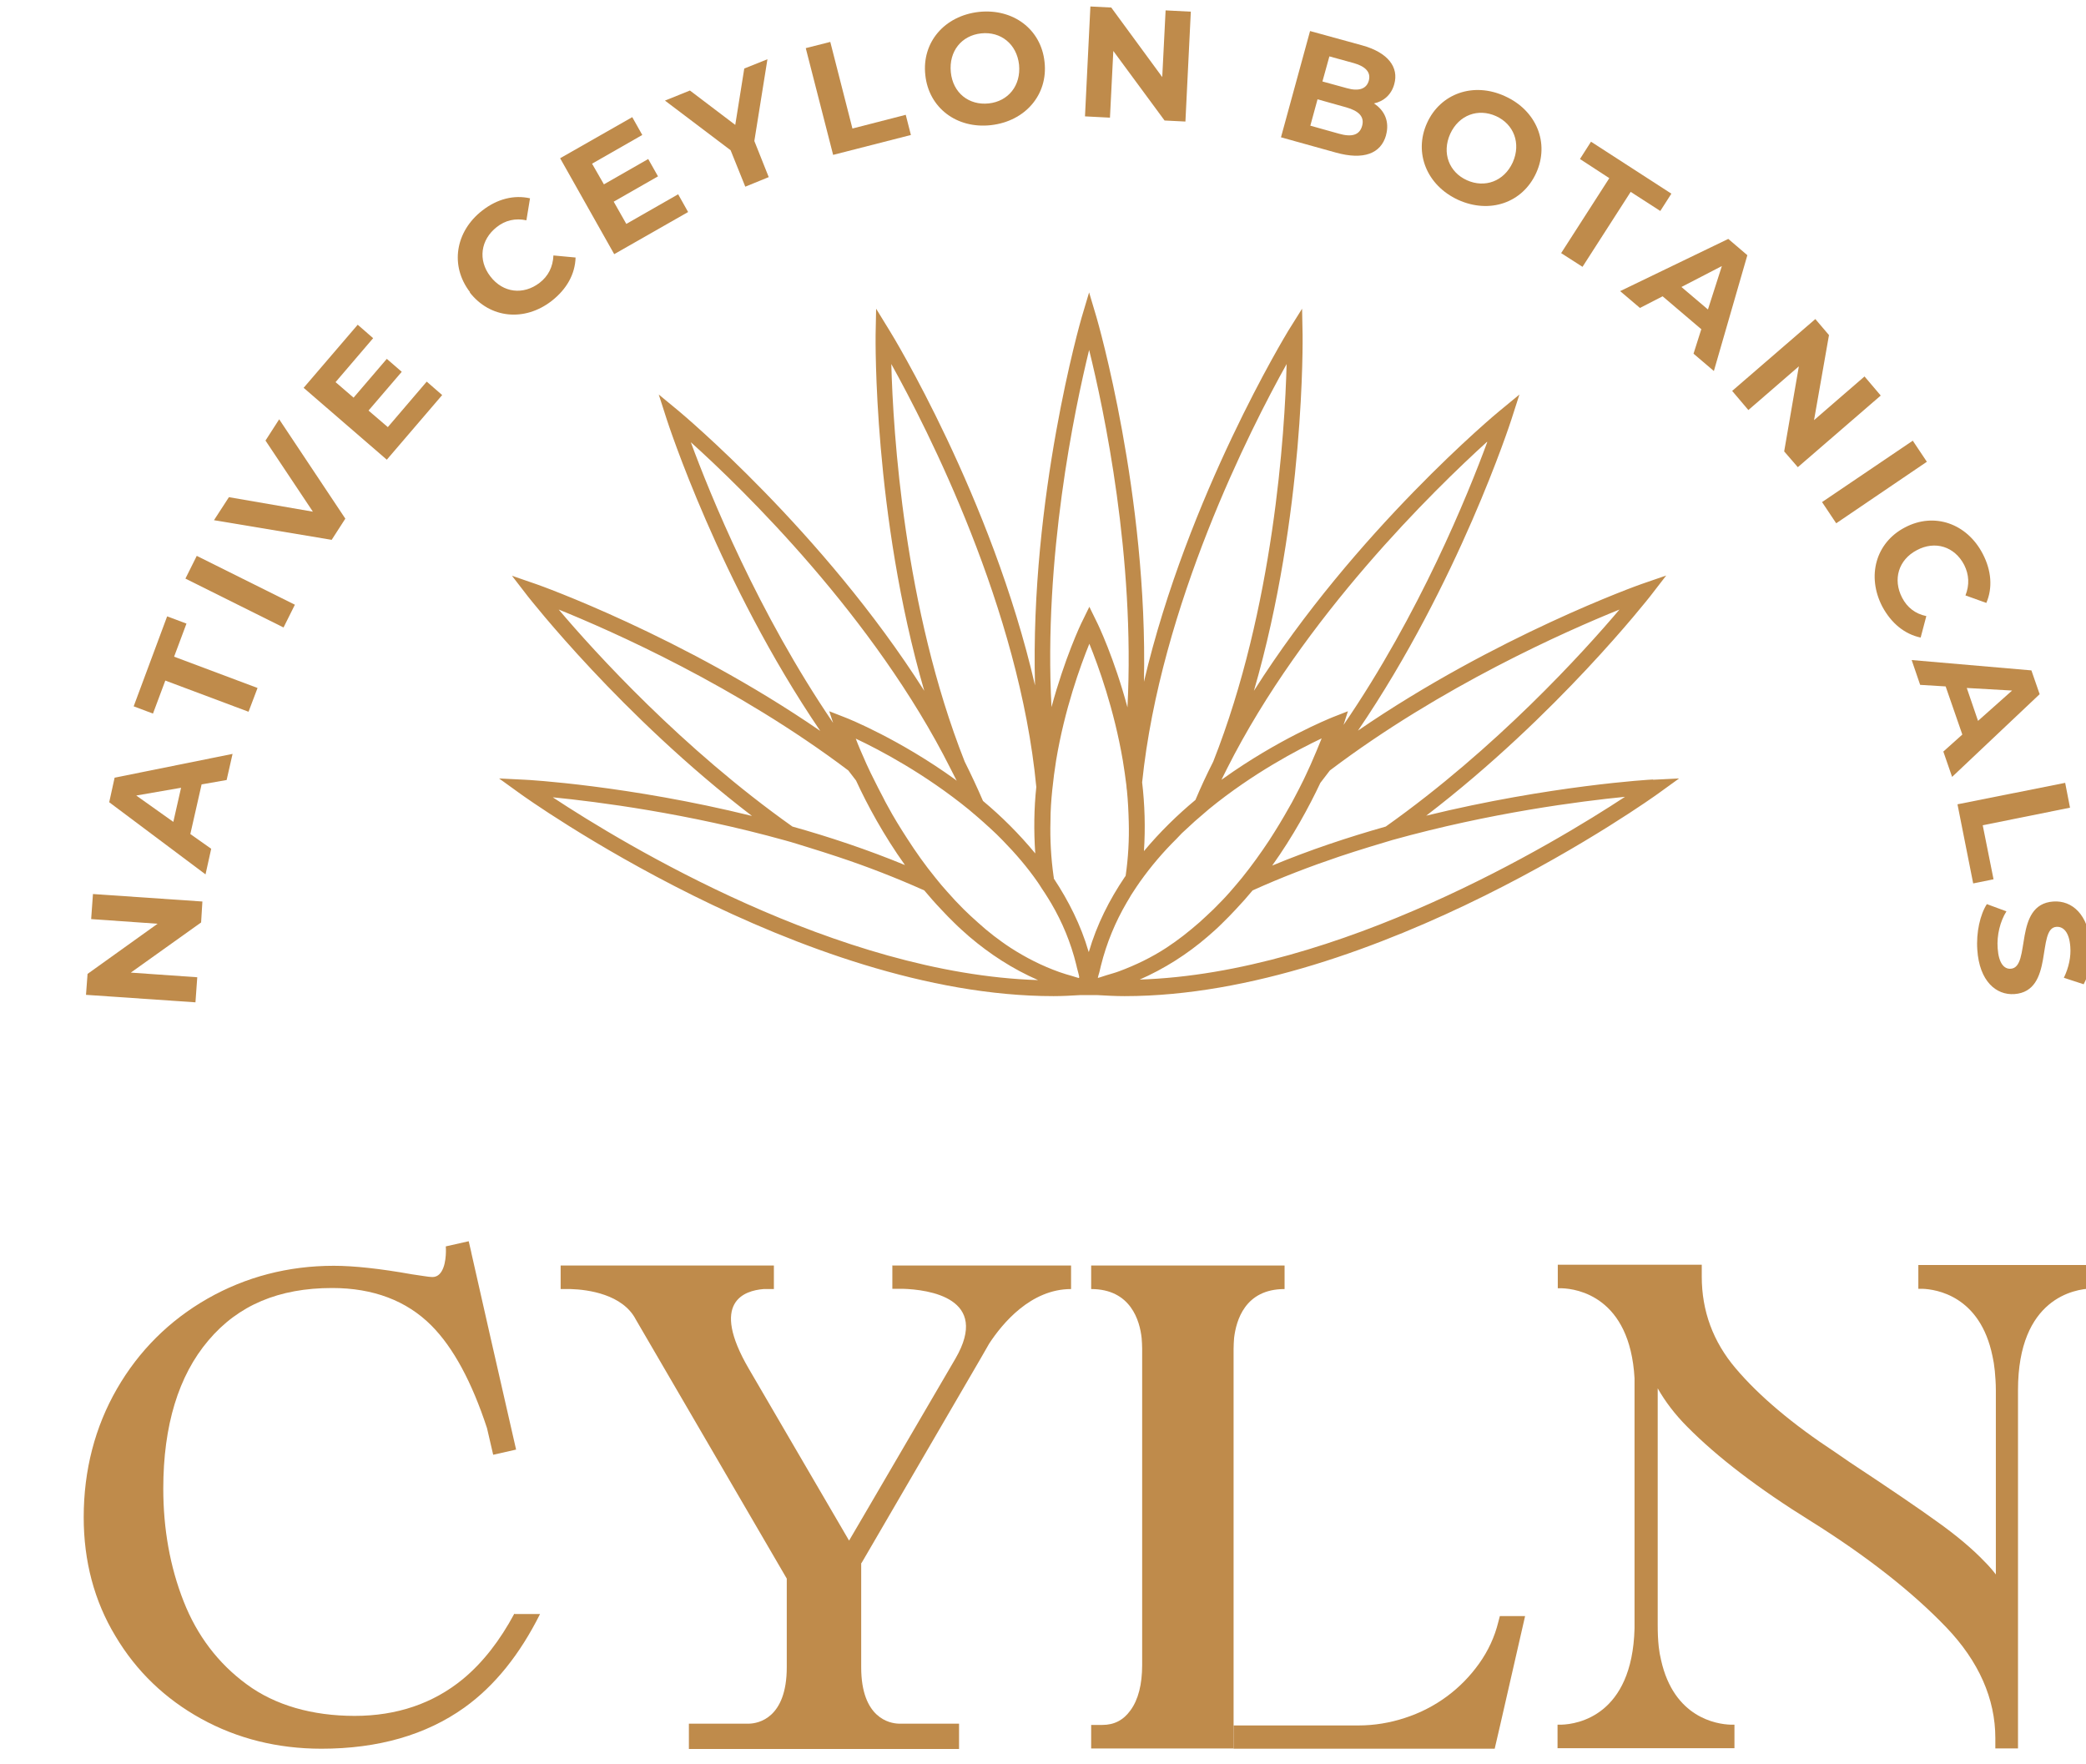
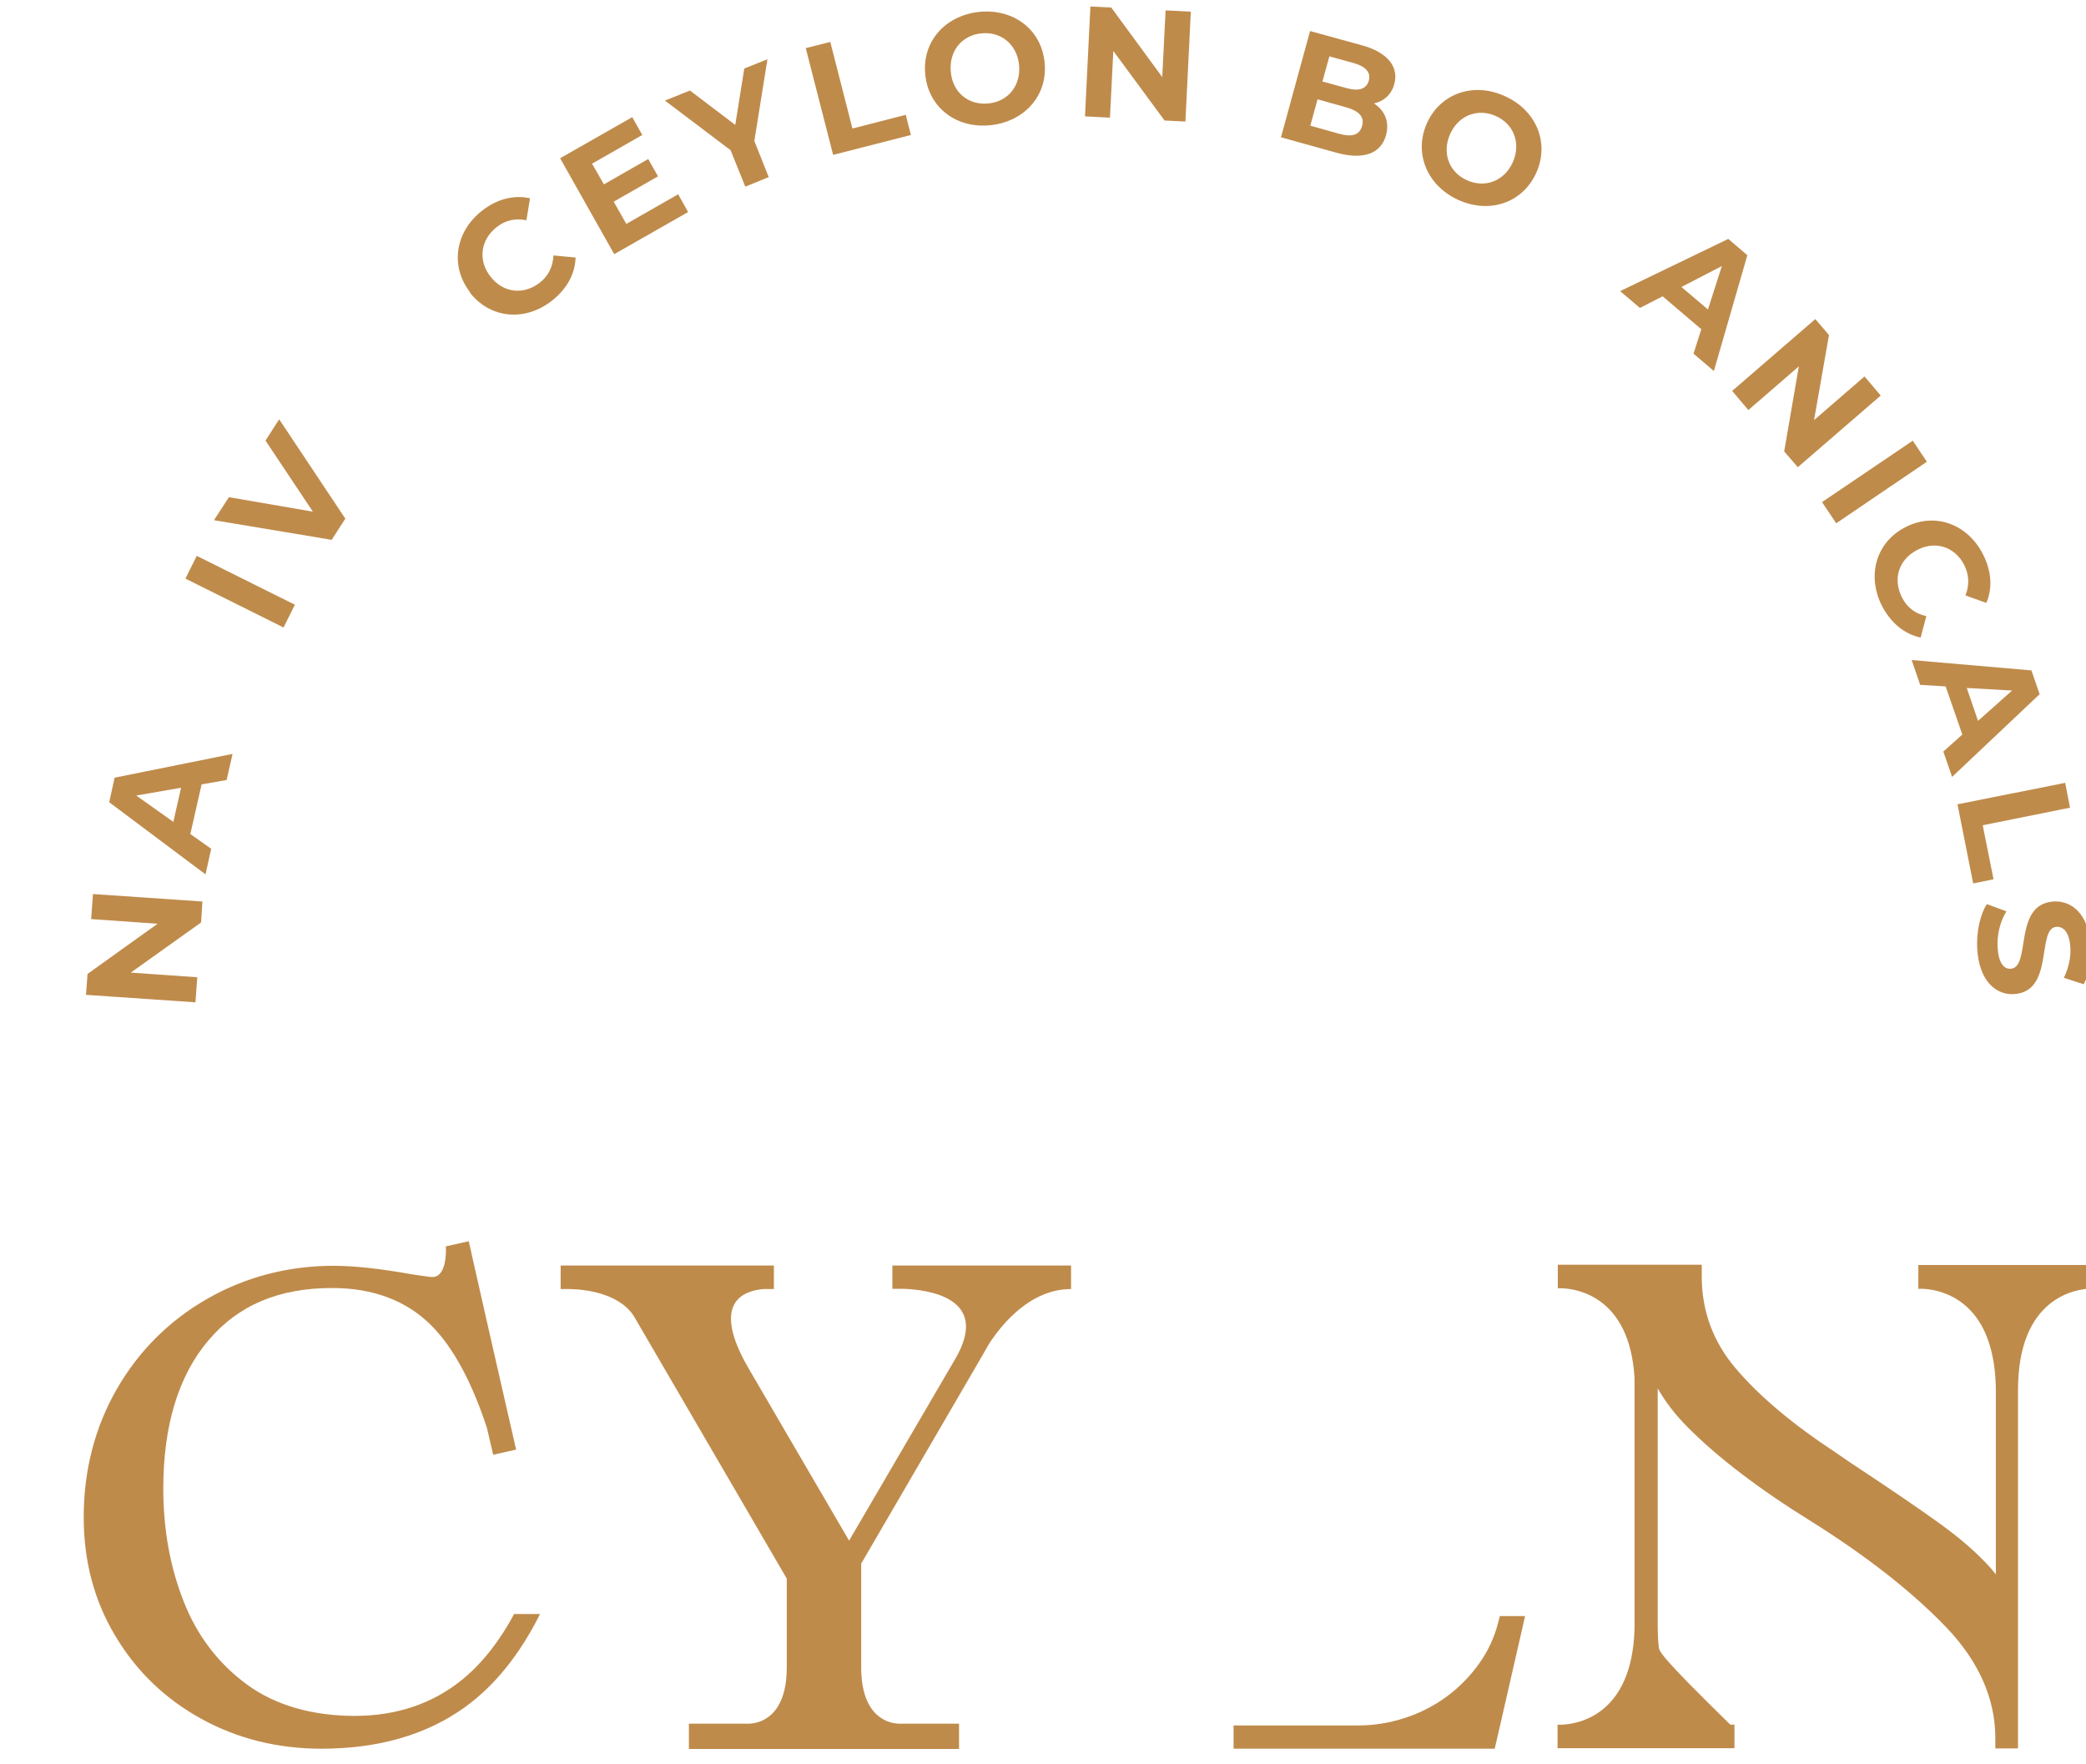
<svg xmlns="http://www.w3.org/2000/svg" width="110" height="93" viewBox="0 0 110 93" fill="none">
  <g clip-path="url(#clip0_405_3995)">
    <path d="M4.902 47.142L10.673 47.537L10.605 48.641L6.898 51.286L10.402 51.531L10.307 52.853L4.535 52.458L4.617 51.354L8.31 48.709L4.807 48.464L4.902 47.142Z" fill="#BF8B4B" />
    <path d="M10.634 41.348L10.037 43.979L11.137 44.756L10.838 46.106L5.759 42.302L6.044 41.007L12.264 39.753L11.951 41.13L10.634 41.361V41.348ZM9.548 41.539L7.185 41.948L9.14 43.338L9.548 41.539Z" fill="#BF8B4B" />
-     <path d="M8.719 35.882L8.067 37.627L7.049 37.245L8.814 32.501L9.833 32.882L9.181 34.627L13.581 36.277L13.106 37.531L8.706 35.882H8.719Z" fill="#BF8B4B" />
    <path d="M9.778 30.51L10.376 29.311L15.55 31.887L14.952 33.087L9.778 30.51Z" fill="#BF8B4B" />
    <path d="M14.706 22.086L18.21 27.348L17.49 28.466L11.284 27.43L12.072 26.216L16.499 26.98L14 23.231L14.72 22.113L14.706 22.086Z" fill="#BF8B4B" />
-     <path d="M22.502 20.123L23.317 20.831L20.397 24.24L16.011 20.45L18.863 17.123L19.677 17.832L17.695 20.15L18.645 20.968L20.397 18.923L21.185 19.605L19.433 21.649L20.451 22.522L22.502 20.123Z" fill="#BF8B4B" />
    <path d="M24.785 15.406C23.712 14.015 24.01 12.202 25.436 11.098C26.224 10.485 27.107 10.267 27.949 10.457L27.759 11.616C27.175 11.493 26.645 11.616 26.197 11.97C25.341 12.639 25.192 13.716 25.857 14.574C26.523 15.447 27.596 15.569 28.451 14.915C28.913 14.561 29.157 14.07 29.184 13.47L30.352 13.579C30.325 14.452 29.891 15.242 29.089 15.869C27.663 16.974 25.844 16.796 24.771 15.419L24.785 15.406Z" fill="#BF8B4B" />
    <path d="M35.757 10.239L36.286 11.18L32.389 13.402L29.537 8.344L33.34 6.177L33.869 7.117L31.221 8.631L31.846 9.721L34.182 8.385L34.698 9.299L32.362 10.634L33.027 11.807L35.77 10.239H35.757Z" fill="#BF8B4B" />
    <path d="M39.777 7.431L40.537 9.339L39.301 9.844L38.527 7.922L35.065 5.304L36.382 4.773L38.772 6.586L39.247 3.614L40.469 3.123L39.777 7.444V7.431Z" fill="#BF8B4B" />
    <path d="M42.493 2.537L43.783 2.21L44.951 6.777L47.762 6.054L48.034 7.118L43.933 8.167L42.493 2.551V2.537Z" fill="#BF8B4B" />
    <path d="M48.794 3.955C48.604 2.237 49.799 0.833 51.619 0.628C53.425 0.437 54.905 1.542 55.082 3.273C55.272 4.991 54.063 6.395 52.257 6.599C50.438 6.804 48.971 5.672 48.794 3.955ZM53.737 3.409C53.615 2.319 52.773 1.651 51.741 1.76C50.709 1.869 50.03 2.7 50.139 3.805C50.247 4.909 51.103 5.563 52.135 5.454C53.167 5.345 53.846 4.513 53.737 3.409Z" fill="#BF8B4B" />
    <path d="M62.795 0.615L62.51 6.409L61.41 6.354L58.708 2.687L58.531 6.204L57.214 6.136L57.499 0.342L58.599 0.397L61.288 4.064L61.465 0.547L62.782 0.615H62.795Z" fill="#BF8B4B" />
    <path d="M73.09 7.131C72.818 8.099 71.908 8.454 70.441 8.045L67.549 7.24L69.083 1.637L71.813 2.387C73.212 2.769 73.769 3.56 73.524 4.432C73.375 4.991 72.967 5.345 72.451 5.454C73.022 5.823 73.28 6.422 73.09 7.118V7.131ZM71.827 6.641C71.962 6.163 71.664 5.85 70.985 5.659L69.477 5.236L69.097 6.627L70.604 7.049C71.27 7.24 71.691 7.131 71.827 6.641ZM70.102 2.973L69.735 4.296L71.025 4.65C71.65 4.827 72.058 4.691 72.18 4.255C72.302 3.819 72.017 3.505 71.392 3.328L70.102 2.973Z" fill="#BF8B4B" />
    <path d="M75.249 6.49C75.955 4.923 77.707 4.309 79.363 5.073C81.02 5.822 81.726 7.54 81.007 9.121C80.287 10.703 78.549 11.289 76.892 10.539C75.235 9.776 74.542 8.058 75.249 6.49ZM79.771 8.563C80.219 7.554 79.825 6.545 78.888 6.122C77.951 5.7 76.932 6.054 76.471 7.063C76.022 8.072 76.416 9.081 77.353 9.503C78.29 9.926 79.309 9.571 79.771 8.563Z" fill="#BF8B4B" />
-     <path d="M84.863 9.394L83.315 8.385L83.898 7.472L88.136 10.212L87.552 11.125L85.99 10.117L83.45 14.07L82.323 13.347L84.863 9.394Z" fill="#BF8B4B" />
    <path d="M89.725 17.369L87.674 15.624L86.479 16.238L85.434 15.351L91.137 12.598L92.142 13.457L90.377 19.564L89.304 18.65L89.711 17.369H89.725ZM90.064 16.319L90.798 14.029L88.666 15.133L90.064 16.319Z" fill="#BF8B4B" />
    <path d="M99.19 20.845L94.804 24.635L94.084 23.803L94.858 19.318L92.196 21.622L91.341 20.613L95.727 16.824L96.447 17.669L95.659 22.154L98.321 19.85L99.177 20.859L99.19 20.845Z" fill="#BF8B4B" />
    <path d="M100.861 23.231L101.608 24.349L96.828 27.593L96.081 26.475L100.875 23.231H100.861Z" fill="#BF8B4B" />
    <path d="M100.453 27.811C102.001 26.993 103.726 27.607 104.554 29.202C105.016 30.088 105.084 31.001 104.744 31.792L103.644 31.397C103.862 30.838 103.835 30.306 103.577 29.788C103.074 28.82 102.042 28.493 101.078 29.011C100.114 29.515 99.801 30.551 100.304 31.519C100.575 32.037 100.996 32.364 101.58 32.487L101.281 33.619C100.439 33.441 99.733 32.869 99.258 31.983C98.43 30.388 98.905 28.616 100.453 27.811Z" fill="#BF8B4B" />
    <path d="M103.482 38.744L102.599 36.195L101.255 36.113L100.807 34.804L107.121 35.35L107.556 36.604L102.939 40.966L102.477 39.63L103.482 38.73V38.744ZM104.31 38.008L106.103 36.413L103.713 36.277L104.31 38.022V38.008Z" fill="#BF8B4B" />
    <path d="M108.899 41.266L109.157 42.589L104.554 43.516L105.124 46.365L104.051 46.583L103.223 42.411L108.899 41.28V41.266Z" fill="#BF8B4B" />
    <path d="M104.772 47.674L105.804 48.055C105.478 48.573 105.288 49.309 105.342 50.005C105.396 50.795 105.682 51.109 106.035 51.082C107.121 51 106.143 47.687 108.275 47.537C109.253 47.469 110.136 48.205 110.245 49.855C110.299 50.577 110.177 51.341 109.878 51.9L108.832 51.559C109.104 51 109.212 50.427 109.172 49.923C109.117 49.132 108.791 48.846 108.438 48.873C107.379 48.941 108.343 52.268 106.225 52.418C105.261 52.486 104.378 51.736 104.269 50.087C104.201 49.173 104.419 48.219 104.772 47.674Z" fill="#BF8B4B" />
-     <path d="M87.171 41.103C87.063 41.103 81.726 41.416 75.207 43.011C82.12 37.722 86.941 31.533 87.022 31.437L87.864 30.347L86.56 30.797C86.438 30.837 78.901 33.523 71.609 38.526C76.918 30.729 79.662 22.236 79.702 22.113L80.123 20.804L79.064 21.677C78.955 21.758 71.445 28.016 66.122 36.427C68.825 27.116 68.689 17.791 68.689 17.655L68.662 16.278L67.928 17.451C67.86 17.573 62.632 26.121 60.323 35.95C60.541 26.093 57.865 16.878 57.825 16.742L57.431 15.419L57.037 16.742C56.996 16.878 54.307 26.216 54.579 36.141C52.297 26.23 47.001 17.573 46.92 17.451L46.2 16.278L46.173 17.655C46.173 17.791 46.037 27.116 48.739 36.427C43.402 28.016 35.906 21.772 35.797 21.677L34.738 20.804L35.159 22.113C35.2 22.236 37.943 30.729 43.253 38.54C35.974 33.537 28.423 30.851 28.301 30.81L26.997 30.36L27.839 31.451C27.921 31.546 32.742 37.736 39.654 43.025C33.136 41.416 27.785 41.116 27.69 41.116L26.318 41.048L27.432 41.852C27.581 41.962 42.275 52.526 55.557 52.526C56.032 52.526 56.494 52.499 56.955 52.472C57.01 52.472 57.078 52.472 57.132 52.472C57.159 52.472 57.186 52.472 57.213 52.472C57.281 52.472 57.363 52.472 57.431 52.472C57.526 52.472 57.607 52.472 57.702 52.472C57.702 52.472 57.702 52.472 57.716 52.472C57.77 52.472 57.825 52.472 57.865 52.472C58.341 52.499 58.816 52.526 59.305 52.526C72.586 52.526 87.28 41.962 87.43 41.852L88.543 41.048L87.171 41.116V41.103ZM85.406 32.133C83.491 34.396 78.888 39.467 73.075 43.584C71.106 44.143 69.083 44.811 67.086 45.642C68.186 44.102 69.028 42.548 69.626 41.28C69.789 41.062 69.965 40.844 70.128 40.626C76.008 36.181 82.581 33.278 85.42 32.133H85.406ZM78.426 23.312C77.407 26.08 74.854 32.378 70.848 38.226L71.079 37.504L70.278 37.817C70.047 37.913 67.385 38.99 64.492 41.062C64.465 41.075 64.438 41.103 64.411 41.116C64.506 40.912 64.615 40.721 64.71 40.517C68.743 32.514 75.683 25.78 78.412 23.299L78.426 23.312ZM67.847 19.196C67.752 22.794 67.181 32.051 63.976 40.162C63.637 40.83 63.325 41.498 63.039 42.18C62.089 42.97 61.165 43.87 60.323 44.879C60.405 43.638 60.364 42.411 60.228 41.253C61.192 31.915 65.959 22.576 67.847 19.196ZM57.431 18.446C58.218 21.622 59.862 29.392 59.454 37.299C58.762 34.723 57.906 32.923 57.811 32.746L57.444 31.996L57.078 32.746C56.983 32.923 56.141 34.723 55.448 37.286C55.027 29.392 56.657 21.622 57.431 18.459V18.446ZM47.001 19.196C48.902 22.617 53.751 32.092 54.647 41.498C54.525 42.629 54.511 43.816 54.592 45.002C53.737 43.965 52.8 43.038 51.836 42.234C51.537 41.539 51.211 40.844 50.871 40.162C47.666 32.051 47.096 22.781 47.001 19.196ZM36.422 23.312C39.165 25.78 46.105 32.528 50.124 40.53C50.233 40.748 50.342 40.953 50.45 41.171C50.423 41.144 50.396 41.13 50.369 41.103C47.463 39.003 44.76 37.899 44.529 37.817L43.728 37.504L43.932 38.117C39.967 32.296 37.441 26.066 36.422 23.299V23.312ZM29.442 32.133C32.28 33.278 38.839 36.181 44.733 40.626C44.869 40.803 45.005 40.98 45.141 41.157C45.738 42.452 46.594 44.034 47.721 45.615C45.738 44.797 43.728 44.129 41.786 43.584C35.974 39.467 31.37 34.396 29.455 32.133H29.442ZM29.157 42.043C31.492 42.275 36.232 42.875 41.42 44.32C41.827 44.429 42.234 44.565 42.642 44.688C43.171 44.852 43.688 45.015 44.217 45.192C45.738 45.697 47.245 46.283 48.739 46.951C49.025 47.292 49.323 47.633 49.636 47.96C49.867 48.205 50.097 48.45 50.342 48.682C50.586 48.928 50.858 49.159 51.116 49.391C52.189 50.304 53.397 51.095 54.742 51.681C44.19 51.354 32.891 44.511 29.17 42.057L29.157 42.043ZM56.888 51.572C56.779 51.545 56.67 51.504 56.575 51.477C56.331 51.409 56.1 51.34 55.869 51.259C54.946 50.931 54.09 50.495 53.289 49.977C52.976 49.773 52.678 49.555 52.392 49.337C52.107 49.118 51.836 48.887 51.564 48.641C51.306 48.41 51.048 48.178 50.803 47.932C50.505 47.633 50.22 47.333 49.948 47.019C49.731 46.774 49.527 46.542 49.337 46.297C48.78 45.615 48.291 44.92 47.843 44.224C47.463 43.638 47.11 43.066 46.811 42.507C46.73 42.357 46.634 42.193 46.566 42.043C46.39 41.716 46.227 41.389 46.078 41.089C46.023 40.98 45.969 40.871 45.915 40.762C45.847 40.612 45.765 40.448 45.697 40.298C45.467 39.78 45.263 39.317 45.127 38.949C46.376 39.535 48.78 40.803 51.116 42.711C51.143 42.739 51.184 42.766 51.211 42.793C51.442 42.984 51.659 43.175 51.89 43.379C51.89 43.379 51.89 43.379 51.904 43.393C52.121 43.584 52.338 43.788 52.555 43.993C52.664 44.102 52.773 44.211 52.881 44.32C53.547 45.002 54.171 45.724 54.728 46.528C54.755 46.569 54.783 46.61 54.81 46.651C54.905 46.801 55 46.951 55.095 47.087C55.203 47.264 55.326 47.442 55.434 47.633C56.018 48.628 56.467 49.705 56.752 50.863C56.752 50.904 56.779 50.945 56.779 50.986C56.82 51.177 56.888 51.354 56.915 51.545C56.915 51.545 56.915 51.545 56.901 51.545L56.888 51.572ZM57.404 50.182C56.996 48.778 56.344 47.496 55.57 46.324C55.57 46.283 55.57 46.242 55.557 46.201C55.421 45.233 55.367 44.252 55.394 43.297C55.394 42.739 55.434 42.18 55.489 41.648C55.543 41.116 55.611 40.598 55.692 40.094C56.141 37.395 56.969 35.118 57.444 33.946C57.92 35.118 58.748 37.395 59.21 40.108C59.278 40.53 59.346 40.98 59.4 41.43C59.4 41.512 59.413 41.593 59.427 41.689C59.481 42.234 59.508 42.779 59.522 43.338C59.549 44.279 59.495 45.233 59.359 46.174C59.346 46.201 59.332 46.228 59.305 46.256C58.504 47.442 57.838 48.75 57.417 50.195L57.404 50.182ZM59.006 51.218C58.789 51.3 58.571 51.354 58.354 51.422C58.232 51.463 58.11 51.504 57.974 51.545C57.947 51.545 57.92 51.559 57.892 51.572C57.906 51.463 57.947 51.368 57.974 51.259C58.001 51.15 58.028 51.027 58.055 50.918C58.354 49.718 58.816 48.614 59.413 47.592C59.454 47.523 59.495 47.455 59.536 47.387C59.603 47.264 59.671 47.155 59.753 47.033C59.875 46.842 59.997 46.665 60.12 46.487C60.703 45.669 61.342 44.92 62.034 44.238C62.13 44.143 62.224 44.034 62.32 43.938C62.537 43.734 62.754 43.543 62.971 43.338C62.971 43.338 62.985 43.325 62.999 43.311C63.216 43.12 63.447 42.929 63.664 42.739C63.691 42.711 63.732 42.684 63.759 42.657C66.081 40.762 68.458 39.521 69.694 38.935C69.544 39.303 69.354 39.78 69.11 40.326C69.028 40.503 68.947 40.68 68.865 40.857C68.825 40.939 68.784 41.035 68.743 41.116C68.594 41.416 68.431 41.743 68.254 42.071C68.159 42.248 68.078 42.411 67.969 42.589C67.657 43.148 67.303 43.734 66.923 44.32C66.489 44.974 66.013 45.642 65.484 46.297C65.28 46.542 65.076 46.787 64.859 47.033C64.588 47.346 64.289 47.646 63.99 47.946C63.745 48.178 63.501 48.41 63.243 48.641C62.971 48.873 62.686 49.118 62.401 49.337C62.116 49.555 61.817 49.773 61.505 49.977C60.731 50.482 59.889 50.891 59.006 51.218ZM60.065 51.668C61.41 51.081 62.618 50.304 63.678 49.391C63.949 49.159 64.207 48.928 64.452 48.682C64.696 48.45 64.927 48.205 65.158 47.96C65.47 47.633 65.769 47.292 66.054 46.951C67.562 46.269 69.096 45.683 70.631 45.165C71.16 44.988 71.676 44.824 72.206 44.661C72.613 44.538 73.021 44.415 73.428 44.293C78.616 42.848 83.355 42.248 85.691 42.016C81.957 44.47 70.603 51.327 60.065 51.654V51.668Z" fill="#BF8B4B" />
-     <path d="M65.05 89.62V71.135C65.05 70.93 65.064 70.739 65.077 70.549C65.186 69.635 65.647 67.972 67.739 67.972V66.731H57.54V67.972C59.631 67.972 60.107 69.649 60.202 70.562C60.215 70.739 60.229 70.93 60.229 71.121V71.135V87.793C60.229 88.816 60.025 89.62 59.618 90.179C59.238 90.711 58.749 90.956 58.124 90.956H57.54V92.197H65.05V89.606V89.62Z" fill="#BF8B4B" />
    <path d="M79.091 85.217L79.009 85.53C78.819 86.307 78.48 87.043 78.004 87.712C77.529 88.379 76.959 88.966 76.293 89.456C75.628 89.947 74.881 90.329 74.08 90.588C73.292 90.847 72.464 90.983 71.635 90.983H65.049V92.21H78.819L79.104 90.983L80.422 85.217H79.104H79.091Z" fill="#BF8B4B" />
-     <path d="M101.159 66.718V67.958H101.376C102.082 67.986 104.418 68.313 105.07 71.516C105.097 71.625 105.111 71.748 105.138 71.871C105.151 72.007 105.178 72.157 105.192 72.293C105.219 72.607 105.246 72.934 105.246 73.302V83.022C105.07 82.79 104.88 82.572 104.662 82.354C104.011 81.672 103.182 80.977 102.191 80.268C101.213 79.559 99.651 78.496 97.546 77.106L96.772 76.574C94.532 75.102 92.766 73.616 91.53 72.157C90.335 70.753 89.738 69.131 89.738 67.317V66.69H82.146V67.931H82.364C83.151 67.958 85.949 68.367 86.193 72.675C86.193 73.029 86.193 73.384 86.193 73.779V85.871C86.071 90.479 83.165 90.915 82.35 90.942H82.133V92.183H91.462V90.942H91.245C90.539 90.915 88.271 90.588 87.592 87.534C87.538 87.316 87.497 87.084 87.47 86.839C87.429 86.471 87.415 86.089 87.415 85.68V73.207C87.809 73.902 88.325 74.584 88.977 75.238C90.539 76.819 92.725 78.496 95.496 80.214C98.456 82.068 100.846 83.949 102.625 85.803C104.35 87.602 105.219 89.579 105.219 91.651V92.196H106.414V73.302C106.414 68.422 109.443 67.972 110.271 67.945H110.488V66.704H101.159V66.718Z" fill="#BF8B4B" />
+     <path d="M101.159 66.718V67.958H101.376C102.082 67.986 104.418 68.313 105.07 71.516C105.097 71.625 105.111 71.748 105.138 71.871C105.151 72.007 105.178 72.157 105.192 72.293C105.219 72.607 105.246 72.934 105.246 73.302V83.022C105.07 82.79 104.88 82.572 104.662 82.354C104.011 81.672 103.182 80.977 102.191 80.268C101.213 79.559 99.651 78.496 97.546 77.106L96.772 76.574C94.532 75.102 92.766 73.616 91.53 72.157C90.335 70.753 89.738 69.131 89.738 67.317V66.69H82.146V67.931H82.364C83.151 67.958 85.949 68.367 86.193 72.675C86.193 73.029 86.193 73.384 86.193 73.779V85.871C86.071 90.479 83.165 90.915 82.35 90.942H82.133V92.183H91.462V90.942H91.245C87.538 87.316 87.497 87.084 87.47 86.839C87.429 86.471 87.415 86.089 87.415 85.68V73.207C87.809 73.902 88.325 74.584 88.977 75.238C90.539 76.819 92.725 78.496 95.496 80.214C98.456 82.068 100.846 83.949 102.625 85.803C104.35 87.602 105.219 89.579 105.219 91.651V92.196H106.414V73.302C106.414 68.422 109.443 67.972 110.271 67.945H110.488V66.704H101.159V66.718Z" fill="#BF8B4B" />
    <path d="M47.056 66.718V67.958H47.599C48.957 67.999 52.243 68.435 50.383 71.639L45.413 80.146L44.774 81.236L41.488 75.606L39.492 72.184C37.414 68.626 39.261 68.054 40.266 67.972H40.809V66.731H29.564V67.972H30.094C31.004 67.999 32.837 68.245 33.53 69.581L41.488 83.24V87.916C41.488 90.615 39.967 90.874 39.519 90.888H36.327V92.224H50.573V90.888H47.382C46.934 90.874 45.413 90.615 45.413 87.916V82.436L45.453 82.381L51.7 71.653L52.162 70.848C52.868 69.771 54.362 67.972 56.48 67.972V66.731H47.042L47.056 66.718Z" fill="#BF8B4B" />
    <path d="M27.12 85.094C26.373 86.484 25.477 87.657 24.404 88.543C22.843 89.824 20.928 90.479 18.701 90.479C16.473 90.479 14.504 89.92 13.01 88.815C11.503 87.711 10.389 86.239 9.683 84.439C8.963 82.613 8.61 80.609 8.61 78.496C8.61 75.169 9.412 72.538 10.987 70.684C12.562 68.817 14.708 67.917 17.519 67.917C19.678 67.917 21.444 68.585 22.747 69.894C23.902 71.053 24.88 72.866 25.681 75.306L26.007 76.71L27.215 76.437L25.871 70.548L24.852 66.049C24.852 66.049 24.852 66.049 24.852 66.036L24.716 65.45L23.508 65.722C23.508 65.722 23.576 66.554 23.291 67.031C23.168 67.236 22.992 67.372 22.693 67.331C22.612 67.331 22.286 67.276 21.729 67.195C20.045 66.895 18.66 66.745 17.601 66.745C15.197 66.745 12.956 67.331 10.946 68.476C8.936 69.621 7.32 71.23 6.166 73.234C5.012 75.238 4.414 77.514 4.414 80.009C4.414 82.313 4.971 84.426 6.084 86.266C7.184 88.12 8.705 89.579 10.607 90.629C12.508 91.678 14.64 92.21 16.949 92.21C19.936 92.21 22.462 91.487 24.486 90.042C26.102 88.884 27.419 87.221 28.478 85.108H27.161L27.12 85.094Z" fill="#BF8B4B" />
  </g>
  <defs>
    <clipPath id="clip0_405_3995">
      <rect width="110" height="93" fill="white" />
    </clipPath>
  </defs>
</svg>